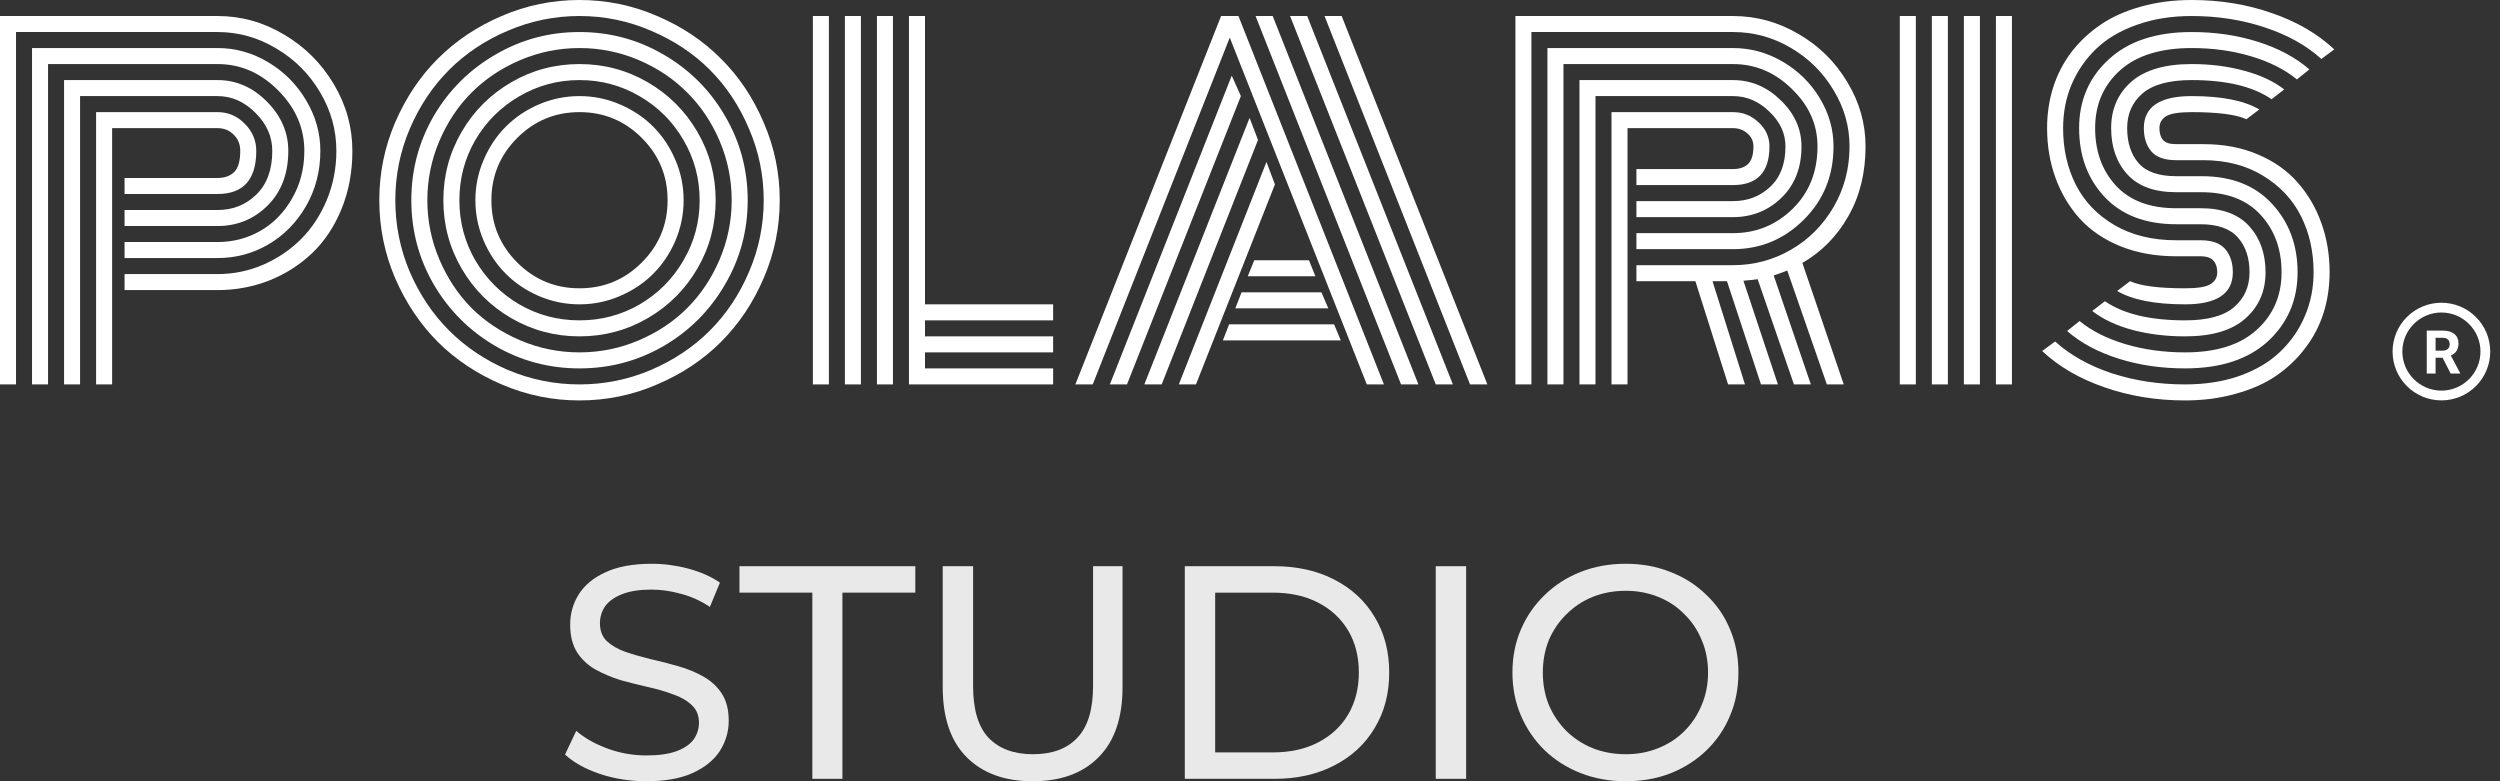
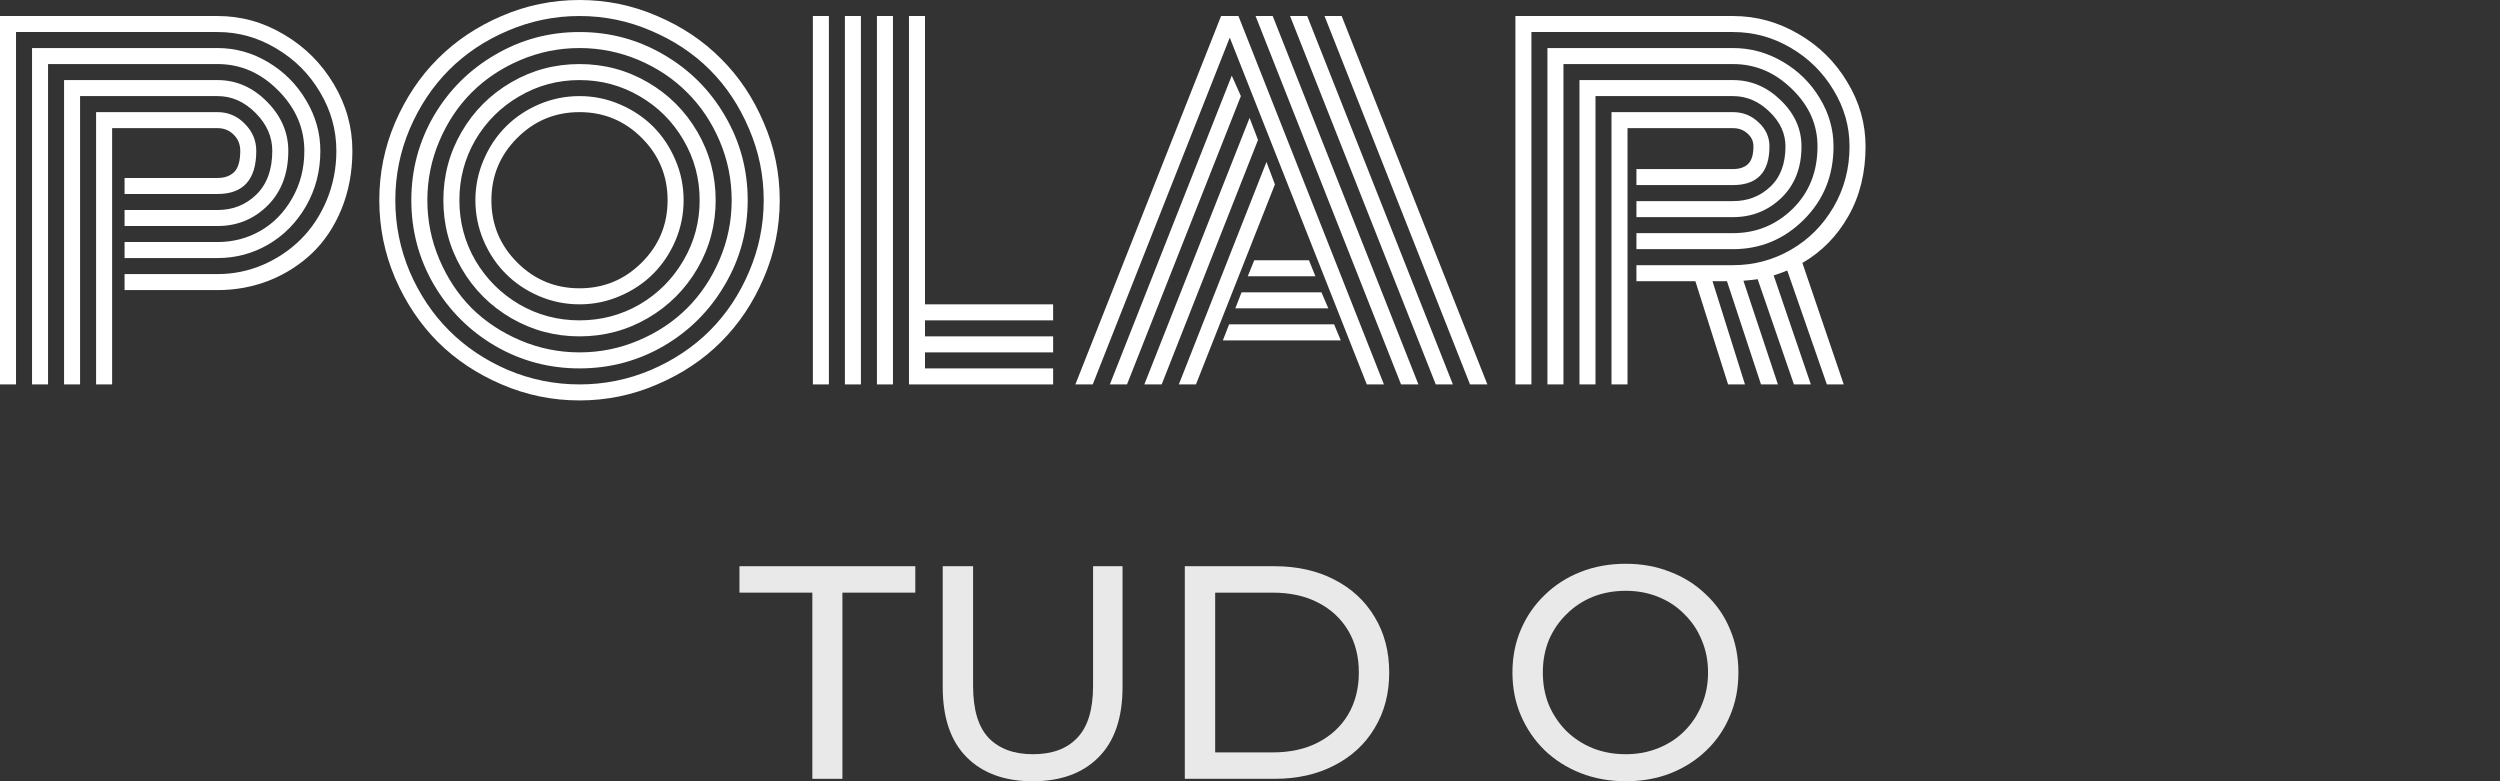
<svg xmlns="http://www.w3.org/2000/svg" width="128" height="40" viewBox="0 0 128 40" fill="none">
  <rect x="0" y="0" width="128" height="40" fill="#333333" stroke="none" />
-   <path d="M125 15.5C124.672 15.5 124.347 15.565 124.043 15.69C123.74 15.816 123.464 16 123.232 16.232C122.763 16.701 122.5 17.337 122.5 18C122.5 18.663 122.763 19.299 123.232 19.768C123.464 20 123.74 20.184 124.043 20.31C124.347 20.435 124.672 20.5 125 20.5C125.663 20.5 126.299 20.237 126.768 19.768C127.237 19.299 127.5 18.663 127.5 18C127.5 17.672 127.435 17.347 127.31 17.043C127.184 16.74 127 16.464 126.768 16.232C126.536 16 126.26 15.816 125.957 15.69C125.653 15.565 125.328 15.5 125 15.5ZM125 20C123.898 20 123 19.102 123 18C123 16.898 123.898 16 125 16C126.102 16 127 16.898 127 18C127 19.102 126.102 20 125 20ZM125.062 18.317H124.702V19.125H124.25V16.927H125.065C125.323 16.927 125.523 16.985 125.665 17.1C125.805 17.218 125.875 17.375 125.875 17.59C125.875 17.74 125.842 17.865 125.777 17.965C125.712 18.065 125.615 18.145 125.482 18.203L125.957 19.1V19.125H125.473L125.062 18.317ZM124.702 17.953H125.067C125.18 17.953 125.268 17.922 125.33 17.865C125.393 17.808 125.423 17.727 125.423 17.625C125.423 17.523 125.395 17.442 125.335 17.383C125.277 17.323 125.188 17.295 125.065 17.295H124.702V17.953Z" fill="white" />
-   <path d="M33.096 40C32.267 40 31.474 39.876 30.717 39.627C29.96 39.368 29.364 39.036 28.929 38.632L29.504 37.419C29.919 37.781 30.448 38.082 31.09 38.321C31.733 38.559 32.402 38.678 33.096 38.678C33.729 38.678 34.242 38.606 34.636 38.46C35.03 38.315 35.32 38.118 35.507 37.87C35.693 37.61 35.787 37.32 35.787 36.999C35.787 36.625 35.662 36.325 35.413 36.097C35.175 35.869 34.859 35.687 34.465 35.552C34.081 35.407 33.656 35.283 33.19 35.179C32.723 35.075 32.251 34.956 31.774 34.822C31.308 34.676 30.878 34.495 30.484 34.277C30.1 34.059 29.789 33.769 29.551 33.406C29.312 33.033 29.193 32.556 29.193 31.976C29.193 31.416 29.338 30.903 29.628 30.436C29.929 29.959 30.385 29.581 30.997 29.301C31.619 29.011 32.407 28.865 33.361 28.865C33.993 28.865 34.62 28.948 35.242 29.114C35.864 29.28 36.404 29.518 36.86 29.829L36.347 31.074C35.88 30.763 35.388 30.54 34.869 30.405C34.351 30.26 33.848 30.187 33.361 30.187C32.749 30.187 32.246 30.265 31.852 30.421C31.458 30.576 31.168 30.783 30.981 31.043C30.805 31.302 30.717 31.592 30.717 31.913C30.717 32.297 30.836 32.603 31.075 32.831C31.323 33.059 31.64 33.24 32.023 33.375C32.417 33.51 32.848 33.634 33.314 33.748C33.781 33.852 34.247 33.971 34.714 34.106C35.191 34.241 35.621 34.417 36.004 34.635C36.398 34.853 36.715 35.143 36.953 35.506C37.191 35.869 37.311 36.335 37.311 36.905C37.311 37.455 37.16 37.968 36.86 38.445C36.559 38.911 36.093 39.29 35.46 39.58C34.838 39.86 34.05 40 33.096 40Z" fill="white" fill-opacity="0.89" />
  <path d="M41.592 39.876V30.343H37.86V28.99H46.864V30.343H43.132V39.876H41.592Z" fill="white" fill-opacity="0.89" />
  <path d="M52.87 40C51.44 40 50.315 39.59 49.496 38.772C48.677 37.952 48.267 36.755 48.267 35.179V28.99H49.822V35.117C49.822 36.33 50.087 37.216 50.615 37.776C51.155 38.336 51.911 38.616 52.886 38.616C53.871 38.616 54.628 38.336 55.156 37.776C55.696 37.216 55.965 36.33 55.965 35.117V28.99H57.474V35.179C57.474 36.755 57.064 37.952 56.245 38.772C55.436 39.59 54.311 40 52.87 40Z" fill="white" fill-opacity="0.89" />
  <path d="M60.662 39.876V28.99H65.249C66.41 28.99 67.432 29.218 68.313 29.674C69.204 30.13 69.894 30.768 70.381 31.587C70.879 32.406 71.128 33.355 71.128 34.433C71.128 35.511 70.879 36.459 70.381 37.279C69.894 38.098 69.204 38.735 68.313 39.191C67.432 39.648 66.41 39.876 65.249 39.876H60.662ZM62.217 38.523H65.156C66.058 38.523 66.835 38.352 67.489 38.01C68.152 37.667 68.665 37.19 69.028 36.579C69.391 35.957 69.573 35.241 69.573 34.433C69.573 33.614 69.391 32.898 69.028 32.287C68.665 31.675 68.152 31.198 67.489 30.856C66.835 30.514 66.058 30.343 65.156 30.343H62.217V38.523Z" fill="white" fill-opacity="0.89" />
-   <path d="M73.51 39.876V28.99H75.065V39.876H73.51Z" fill="white" fill-opacity="0.89" />
  <path d="M83.238 40C82.409 40 81.636 39.86 80.921 39.58C80.216 39.3 79.604 38.911 79.086 38.414C78.567 37.906 78.163 37.315 77.873 36.641C77.582 35.967 77.437 35.231 77.437 34.433C77.437 33.634 77.582 32.898 77.873 32.224C78.163 31.55 78.567 30.965 79.086 30.467C79.604 29.959 80.216 29.565 80.921 29.285C81.626 29.005 82.398 28.865 83.238 28.865C84.067 28.865 84.829 29.005 85.524 29.285C86.229 29.555 86.841 29.944 87.359 30.452C87.888 30.949 88.292 31.535 88.572 32.209C88.862 32.883 89.007 33.624 89.007 34.433C89.007 35.241 88.862 35.983 88.572 36.657C88.292 37.33 87.888 37.921 87.359 38.429C86.841 38.927 86.229 39.316 85.524 39.596C84.829 39.865 84.067 40 83.238 40ZM83.238 38.616C83.839 38.616 84.394 38.512 84.902 38.305C85.42 38.098 85.866 37.807 86.239 37.434C86.623 37.05 86.918 36.605 87.126 36.097C87.344 35.589 87.452 35.034 87.452 34.433C87.452 33.831 87.344 33.277 87.126 32.769C86.918 32.261 86.623 31.82 86.239 31.447C85.866 31.063 85.42 30.768 84.902 30.561C84.394 30.353 83.839 30.249 83.238 30.249C82.626 30.249 82.061 30.353 81.543 30.561C81.035 30.768 80.589 31.063 80.206 31.447C79.822 31.82 79.521 32.261 79.303 32.769C79.096 33.277 78.993 33.831 78.993 34.433C78.993 35.034 79.096 35.589 79.303 36.097C79.521 36.605 79.822 37.05 80.206 37.434C80.589 37.807 81.035 38.098 81.543 38.305C82.061 38.512 82.626 38.616 83.238 38.616Z" fill="white" fill-opacity="0.89" />
  <path d="M6.378 10.752H11.139C11.921 10.752 12.582 10.49 13.121 9.966C13.668 9.435 13.941 8.687 13.941 7.722C13.941 7.001 13.657 6.356 13.087 5.786C12.518 5.209 11.868 4.92 11.139 4.92H4.1V19.682H3.28V4.1H11.139C12.096 4.1 12.939 4.469 13.668 5.205C14.397 5.942 14.761 6.781 14.761 7.722C14.761 8.884 14.408 9.818 13.702 10.524C12.996 11.223 12.142 11.572 11.139 11.572H6.378V10.752ZM6.378 12.392H11.139C11.929 12.392 12.658 12.203 13.326 11.823C14.002 11.436 14.545 10.881 14.955 10.16C15.373 9.439 15.582 8.626 15.582 7.722C15.582 6.553 15.133 5.52 14.238 4.624C13.349 3.728 12.316 3.28 11.139 3.28H2.46V19.682H1.64V2.46H11.139C12.058 2.46 12.924 2.703 13.736 3.189C14.549 3.675 15.194 4.324 15.673 5.137C16.159 5.949 16.402 6.811 16.402 7.722C16.402 8.755 16.159 9.697 15.673 10.547C15.187 11.39 14.541 12.047 13.736 12.518C12.939 12.981 12.073 13.212 11.139 13.212H6.378V12.392ZM6.378 14.033H11.139C11.952 14.033 12.73 13.873 13.474 13.554C14.219 13.228 14.864 12.791 15.411 12.244C15.965 11.69 16.405 11.022 16.732 10.24C17.058 9.45 17.222 8.611 17.222 7.722C17.222 6.659 16.945 5.661 16.39 4.727C15.836 3.785 15.088 3.037 14.146 2.483C13.212 1.921 12.21 1.64 11.139 1.64H0.82V19.682H0V0.82H11.139C12.354 0.82 13.493 1.139 14.556 1.777C15.62 2.407 16.466 3.254 17.096 4.317C17.727 5.38 18.042 6.515 18.042 7.722C18.042 8.801 17.856 9.795 17.484 10.707C17.112 11.61 16.61 12.362 15.98 12.962C15.35 13.562 14.617 14.029 13.782 14.363C12.947 14.689 12.066 14.853 11.139 14.853H6.378V14.033ZM5.741 19.682H4.92V5.741H11.139C11.678 5.741 12.142 5.938 12.529 6.333C12.924 6.728 13.121 7.191 13.121 7.722C13.121 9.196 12.461 9.932 11.139 9.932H6.378V9.112H11.139C11.504 9.112 11.789 9.009 11.994 8.804C12.199 8.599 12.301 8.239 12.301 7.722C12.301 7.388 12.187 7.111 11.96 6.891C11.739 6.671 11.466 6.561 11.139 6.561H5.741V19.682Z" fill="white" />
  <path d="M26.482 7.062C25.601 7.943 25.16 9.006 25.16 10.251C25.16 11.496 25.601 12.559 26.482 13.44C27.363 14.321 28.426 14.761 29.671 14.761C30.916 14.761 31.979 14.321 32.86 13.44C33.741 12.559 34.181 11.496 34.181 10.251C34.181 9.006 33.741 7.943 32.86 7.062C31.979 6.181 30.916 5.741 29.671 5.741C28.426 5.741 27.363 6.181 26.482 7.062ZM24.762 12.324C24.481 11.663 24.34 10.972 24.34 10.251C24.34 9.53 24.481 8.842 24.762 8.189C25.043 7.529 25.422 6.959 25.901 6.481C26.379 6.003 26.945 5.623 27.598 5.342C28.259 5.061 28.95 4.92 29.671 4.92C30.392 4.92 31.079 5.061 31.733 5.342C32.393 5.623 32.963 6.003 33.441 6.481C33.919 6.959 34.299 7.529 34.58 8.189C34.861 8.842 35.001 9.53 35.001 10.251C35.001 10.972 34.861 11.663 34.58 12.324C34.299 12.977 33.919 13.543 33.441 14.021C32.963 14.499 32.393 14.879 31.733 15.16C31.079 15.441 30.392 15.582 29.671 15.582C28.95 15.582 28.259 15.441 27.598 15.16C26.945 14.879 26.379 14.499 25.901 14.021C25.422 13.543 25.043 12.977 24.762 12.324ZM24.34 7.164C23.794 8.106 23.52 9.135 23.52 10.251C23.52 11.367 23.794 12.396 24.34 13.338C24.895 14.279 25.643 15.027 26.584 15.582C27.526 16.128 28.555 16.402 29.671 16.402C30.787 16.402 31.816 16.128 32.758 15.582C33.699 15.027 34.443 14.279 34.99 13.338C35.544 12.396 35.822 11.367 35.822 10.251C35.822 9.135 35.544 8.106 34.99 7.164C34.443 6.223 33.699 5.479 32.758 4.932C31.816 4.378 30.787 4.1 29.671 4.1C28.555 4.1 27.526 4.378 26.584 4.932C25.643 5.479 24.895 6.223 24.34 7.164ZM23.634 13.748C23.012 12.677 22.7 11.511 22.7 10.251C22.7 8.991 23.012 7.825 23.634 6.754C24.257 5.684 25.104 4.837 26.174 4.214C27.245 3.592 28.41 3.28 29.671 3.28C30.931 3.28 32.097 3.592 33.168 4.214C34.238 4.837 35.085 5.684 35.708 6.754C36.33 7.825 36.642 8.991 36.642 10.251C36.642 11.511 36.33 12.677 35.708 13.748C35.085 14.818 34.238 15.665 33.168 16.288C32.097 16.91 30.931 17.222 29.671 17.222C28.41 17.222 27.245 16.91 26.174 16.288C25.104 15.665 24.257 14.818 23.634 13.748ZM22.495 7.221C22.085 8.186 21.88 9.196 21.88 10.251C21.88 11.306 22.085 12.316 22.495 13.281C22.905 14.245 23.456 15.077 24.147 15.775C24.845 16.466 25.677 17.017 26.641 17.427C27.605 17.837 28.616 18.042 29.671 18.042C30.726 18.042 31.736 17.837 32.701 17.427C33.665 17.017 34.493 16.466 35.184 15.775C35.882 15.077 36.437 14.245 36.847 13.281C37.257 12.316 37.462 11.306 37.462 10.251C37.462 9.196 37.257 8.186 36.847 7.221C36.437 6.257 35.882 5.429 35.184 4.738C34.493 4.04 33.665 3.485 32.701 3.075C31.736 2.665 30.726 2.46 29.671 2.46C28.616 2.46 27.605 2.665 26.641 3.075C25.677 3.485 24.845 4.04 24.147 4.738C23.456 5.429 22.905 6.257 22.495 7.221ZM22.21 14.568C21.444 13.247 21.06 11.808 21.06 10.251C21.06 8.694 21.444 7.255 22.21 5.934C22.985 4.613 24.033 3.569 25.354 2.802C26.675 2.027 28.114 1.64 29.671 1.64C31.228 1.64 32.666 2.027 33.988 2.802C35.309 3.569 36.353 4.613 37.12 5.934C37.895 7.255 38.282 8.694 38.282 10.251C38.282 11.808 37.895 13.247 37.12 14.568C36.353 15.889 35.309 16.937 33.988 17.711C32.666 18.478 31.228 18.862 29.671 18.862C28.114 18.862 26.675 18.478 25.354 17.711C24.033 16.937 22.985 15.889 22.21 14.568ZM20.98 6.595C20.487 7.757 20.24 8.975 20.24 10.251C20.24 11.527 20.487 12.749 20.98 13.919C21.482 15.08 22.154 16.083 22.996 16.925C23.839 17.768 24.842 18.44 26.003 18.942C27.173 19.435 28.395 19.682 29.671 19.682C30.947 19.682 32.165 19.435 33.327 18.942C34.496 18.44 35.503 17.768 36.346 16.925C37.188 16.083 37.856 15.08 38.35 13.919C38.851 12.749 39.102 11.527 39.102 10.251C39.102 8.975 38.851 7.757 38.35 6.595C37.856 5.425 37.188 4.419 36.346 3.576C35.503 2.734 34.496 2.065 33.327 1.572C32.165 1.071 30.947 0.82 29.671 0.82C28.395 0.82 27.173 1.071 26.003 1.572C24.842 2.065 23.839 2.734 22.996 3.576C22.154 4.419 21.482 5.425 20.98 6.595ZM20.229 14.238C19.689 12.969 19.42 11.641 19.42 10.251C19.42 8.861 19.689 7.536 20.229 6.276C20.775 5.008 21.504 3.918 22.416 3.007C23.334 2.088 24.424 1.359 25.684 0.82C26.953 0.273 28.281 0 29.671 0C31.061 0 32.386 0.273 33.646 0.82C34.914 1.359 36.004 2.088 36.915 3.007C37.834 3.918 38.563 5.008 39.102 6.276C39.649 7.536 39.922 8.861 39.922 10.251C39.922 11.641 39.649 12.969 39.102 14.238C38.563 15.498 37.834 16.588 36.915 17.506C36.004 18.418 34.914 19.143 33.646 19.682C32.386 20.229 31.061 20.502 29.671 20.502C28.281 20.502 26.953 20.229 25.684 19.682C24.424 19.143 23.334 18.418 22.416 17.506C21.504 16.588 20.775 15.498 20.229 14.238Z" fill="white" />
  <path d="M41.619 0.82H42.439V19.682H41.619V0.82ZM46.539 0.82H47.36V15.582H53.92V16.402H47.36V17.222H53.92V18.042H47.36V18.862H53.92V19.682H46.539V0.82ZM44.899 0.82H45.719V19.682H44.899V0.82ZM43.259 0.82H44.079V19.682H43.259V0.82Z" fill="white" />
  <path d="M63.886 14.146L64.217 13.326H67.019L67.349 14.146H63.886ZM63.249 15.787L63.568 14.966H67.657L68.01 15.787H63.249ZM62.611 17.427L62.93 16.607H68.306L68.647 17.427H62.611ZM55.948 19.682H55.059L62.52 0.82H63.408L70.857 19.682H69.98L62.964 1.925L55.948 19.682ZM63.066 3.873L63.533 4.92L57.702 19.682H56.825L63.066 3.873ZM63.978 6.037L64.41 7.164L59.478 19.682H58.59L63.978 6.037ZM64.843 8.292L65.276 9.442L61.233 19.682H60.356L64.843 8.292ZM76.153 19.682H75.265L67.816 0.82H68.693L76.153 19.682ZM66.928 0.82L74.388 19.682H73.511L66.051 0.82H66.928ZM65.162 0.82L72.623 19.682H71.734L64.285 0.82H65.162Z" fill="white" />
  <path d="M83.785 10.297H88.728C89.48 10.297 90.114 10.054 90.63 9.568C91.154 9.082 91.416 8.391 91.416 7.495C91.416 6.834 91.143 6.242 90.596 5.718C90.049 5.186 89.427 4.92 88.728 4.92H81.689V19.682H80.869V4.1H88.728C89.654 4.1 90.471 4.446 91.177 5.137C91.883 5.82 92.236 6.606 92.236 7.495C92.236 8.588 91.894 9.465 91.211 10.126C90.528 10.786 89.7 11.117 88.728 11.117H83.785V10.297ZM83.785 11.937H88.728C89.913 11.937 90.93 11.523 91.781 10.695C92.631 9.86 93.056 8.793 93.056 7.495C93.056 6.378 92.62 5.399 91.746 4.556C90.881 3.706 89.875 3.28 88.728 3.28H80.049V19.682H79.229V2.46H88.728C89.632 2.46 90.478 2.692 91.268 3.155C92.065 3.618 92.699 4.241 93.17 5.023C93.641 5.798 93.876 6.621 93.876 7.495C93.876 8.991 93.368 10.243 92.35 11.253C91.34 12.256 90.133 12.757 88.728 12.757H83.785V11.937ZM83.785 13.577H88.728C89.791 13.577 90.778 13.315 91.689 12.791C92.601 12.267 93.33 11.538 93.876 10.604C94.423 9.663 94.696 8.626 94.696 7.495C94.696 6.47 94.423 5.509 93.876 4.613C93.337 3.709 92.608 2.988 91.689 2.449C90.771 1.91 89.784 1.64 88.728 1.64H78.409V19.682H77.589V0.82H88.728C89.92 0.82 91.04 1.128 92.088 1.743C93.136 2.35 93.967 3.17 94.582 4.203C95.205 5.228 95.516 6.325 95.516 7.495C95.516 8.846 95.224 10.035 94.639 11.06C94.062 12.085 93.276 12.886 92.282 13.463L94.4 19.682H93.535L91.507 13.85C91.204 13.972 90.972 14.055 90.812 14.101L92.715 19.682H91.849L89.992 14.294C89.924 14.31 89.681 14.336 89.263 14.374L91.029 19.682H90.163L88.421 14.397H87.68L89.343 19.682H88.478L86.803 14.397H83.785V13.577ZM83.329 19.682H82.509V5.741H88.728C89.237 5.741 89.673 5.915 90.038 6.264C90.41 6.606 90.596 7.016 90.596 7.495C90.596 8.816 89.973 9.476 88.728 9.476H83.785V8.656H88.728C89.055 8.656 89.309 8.573 89.491 8.406C89.681 8.231 89.776 7.927 89.776 7.495C89.776 7.229 89.673 7.009 89.468 6.834C89.271 6.652 89.024 6.561 88.728 6.561H83.329V19.682Z" fill="white" />
-   <path d="M102.191 0.82H103.011V19.682H102.191V0.82ZM100.551 0.82H101.371V19.682H100.551V0.82ZM98.911 0.82H99.731V19.682H98.911V0.82ZM97.27 0.82H98.091V19.682H97.27V0.82Z" fill="white" />
-   <path d="M112.795 8.201H111.417C110.832 8.201 110.411 8.053 110.153 7.757C109.894 7.453 109.765 7.054 109.765 6.561C109.765 5.467 110.582 4.92 112.214 4.92C113.748 4.92 114.902 5.148 115.677 5.604L115.016 6.105C114.485 5.862 113.551 5.741 112.214 5.741C111.561 5.741 111.121 5.813 110.893 5.957C110.673 6.101 110.563 6.302 110.563 6.561C110.563 6.819 110.623 7.02 110.745 7.164C110.866 7.309 111.09 7.381 111.417 7.381H112.829C113.854 7.381 114.777 7.555 115.597 7.905C116.425 8.254 117.104 8.732 117.636 9.34C118.167 9.94 118.574 10.634 118.855 11.424C119.136 12.206 119.276 13.045 119.276 13.941C119.276 14.67 119.173 15.361 118.968 16.014C118.763 16.667 118.452 17.267 118.034 17.814C117.624 18.361 117.127 18.835 116.542 19.238C115.965 19.633 115.274 19.94 114.469 20.16C113.672 20.388 112.806 20.502 111.873 20.502C110.407 20.502 109.033 20.278 107.749 19.83C106.474 19.39 105.411 18.771 104.56 17.973L105.221 17.484C105.995 18.182 106.963 18.725 108.125 19.112C109.295 19.492 110.544 19.682 111.873 19.682C112.913 19.682 113.851 19.534 114.686 19.238C115.529 18.934 116.22 18.52 116.759 17.996C117.306 17.472 117.723 16.865 118.012 16.174C118.308 15.483 118.456 14.739 118.456 13.941C118.456 12.886 118.243 11.933 117.818 11.082C117.393 10.224 116.744 9.53 115.87 8.998C115.005 8.467 113.98 8.201 112.795 8.201ZM111.417 9.021H112.715C114.257 9.021 115.46 9.492 116.326 10.433C117.199 11.375 117.636 12.544 117.636 13.941C117.636 15.361 117.131 16.538 116.121 17.472C115.111 18.399 113.695 18.862 111.873 18.862C110.658 18.862 109.522 18.695 108.467 18.361C107.411 18.027 106.534 17.556 105.836 16.948L106.474 16.436C107.096 16.945 107.878 17.339 108.82 17.62C109.769 17.901 110.787 18.042 111.873 18.042C113.475 18.042 114.697 17.658 115.54 16.891C116.391 16.124 116.816 15.141 116.816 13.941C116.816 12.757 116.459 11.777 115.745 11.003C115.039 10.228 114.025 9.841 112.704 9.841H111.417C110.308 9.841 109.477 9.537 108.923 8.93C108.368 8.322 108.091 7.533 108.091 6.561C108.091 5.589 108.433 4.799 109.116 4.192C109.807 3.584 110.84 3.28 112.214 3.28C113.179 3.28 114.075 3.394 114.902 3.622C115.73 3.842 116.413 4.161 116.952 4.579L116.303 5.08C115.354 4.427 113.991 4.1 112.214 4.1C111.068 4.1 110.229 4.328 109.697 4.784C109.173 5.232 108.911 5.824 108.911 6.561C108.911 7.305 109.105 7.901 109.492 8.349C109.887 8.797 110.528 9.021 111.417 9.021ZM111.417 10.661H112.67C113.778 10.661 114.61 10.969 115.164 11.584C115.719 12.199 115.996 12.985 115.996 13.941C115.996 14.913 115.65 15.703 114.959 16.311C114.276 16.918 113.247 17.222 111.873 17.222C110.908 17.222 110.008 17.112 109.173 16.891C108.345 16.664 107.662 16.341 107.123 15.923L107.772 15.422C108.721 16.075 110.088 16.402 111.873 16.402C113.019 16.402 113.854 16.178 114.378 15.73C114.91 15.274 115.176 14.678 115.176 13.941C115.176 13.205 114.978 12.613 114.583 12.165C114.188 11.709 113.547 11.481 112.658 11.481H111.417C109.86 11.481 108.642 11.018 107.761 10.091C106.887 9.158 106.451 7.981 106.451 6.561C106.451 5.141 106.956 3.968 107.966 3.041C108.976 2.107 110.392 1.64 112.214 1.64C113.429 1.64 114.561 1.807 115.608 2.141C116.664 2.475 117.541 2.946 118.24 3.554L117.602 4.066C116.979 3.557 116.197 3.163 115.255 2.882C114.314 2.601 113.3 2.46 112.214 2.46C110.612 2.46 109.386 2.844 108.535 3.611C107.692 4.378 107.271 5.361 107.271 6.561C107.271 7.753 107.628 8.736 108.342 9.511C109.055 10.278 110.08 10.661 111.417 10.661ZM111.417 12.301H112.67C113.254 12.301 113.676 12.453 113.934 12.757C114.192 13.06 114.321 13.455 114.321 13.941C114.321 15.035 113.505 15.582 111.873 15.582C110.331 15.582 109.173 15.354 108.399 14.898L109.059 14.397C109.591 14.64 110.528 14.761 111.873 14.761C112.526 14.761 112.962 14.689 113.182 14.545C113.41 14.401 113.524 14.2 113.524 13.941C113.524 13.691 113.46 13.493 113.33 13.349C113.209 13.197 112.981 13.121 112.647 13.121H111.417C110.369 13.121 109.42 12.95 108.569 12.609C107.727 12.267 107.032 11.796 106.485 11.196C105.946 10.597 105.532 9.902 105.244 9.112C104.955 8.322 104.811 7.472 104.811 6.561C104.811 5.832 104.913 5.141 105.118 4.488C105.323 3.835 105.631 3.235 106.041 2.688C106.458 2.141 106.956 1.671 107.533 1.276C108.118 0.873 108.809 0.562 109.606 0.342C110.411 0.114 111.28 0 112.214 0C113.68 0 115.05 0.224 116.326 0.672C117.602 1.112 118.665 1.731 119.515 2.529L118.855 3.018C118.08 2.32 117.112 1.781 115.95 1.401C114.788 1.014 113.543 0.82 112.214 0.82C111.174 0.82 110.232 0.972 109.389 1.276C108.554 1.572 107.863 1.982 107.317 2.506C106.777 3.03 106.36 3.637 106.064 4.328C105.775 5.019 105.631 5.763 105.631 6.561C105.631 7.631 105.847 8.596 106.28 9.454C106.713 10.312 107.373 11.003 108.262 11.527C109.15 12.043 110.202 12.301 111.417 12.301Z" fill="white" />
</svg>